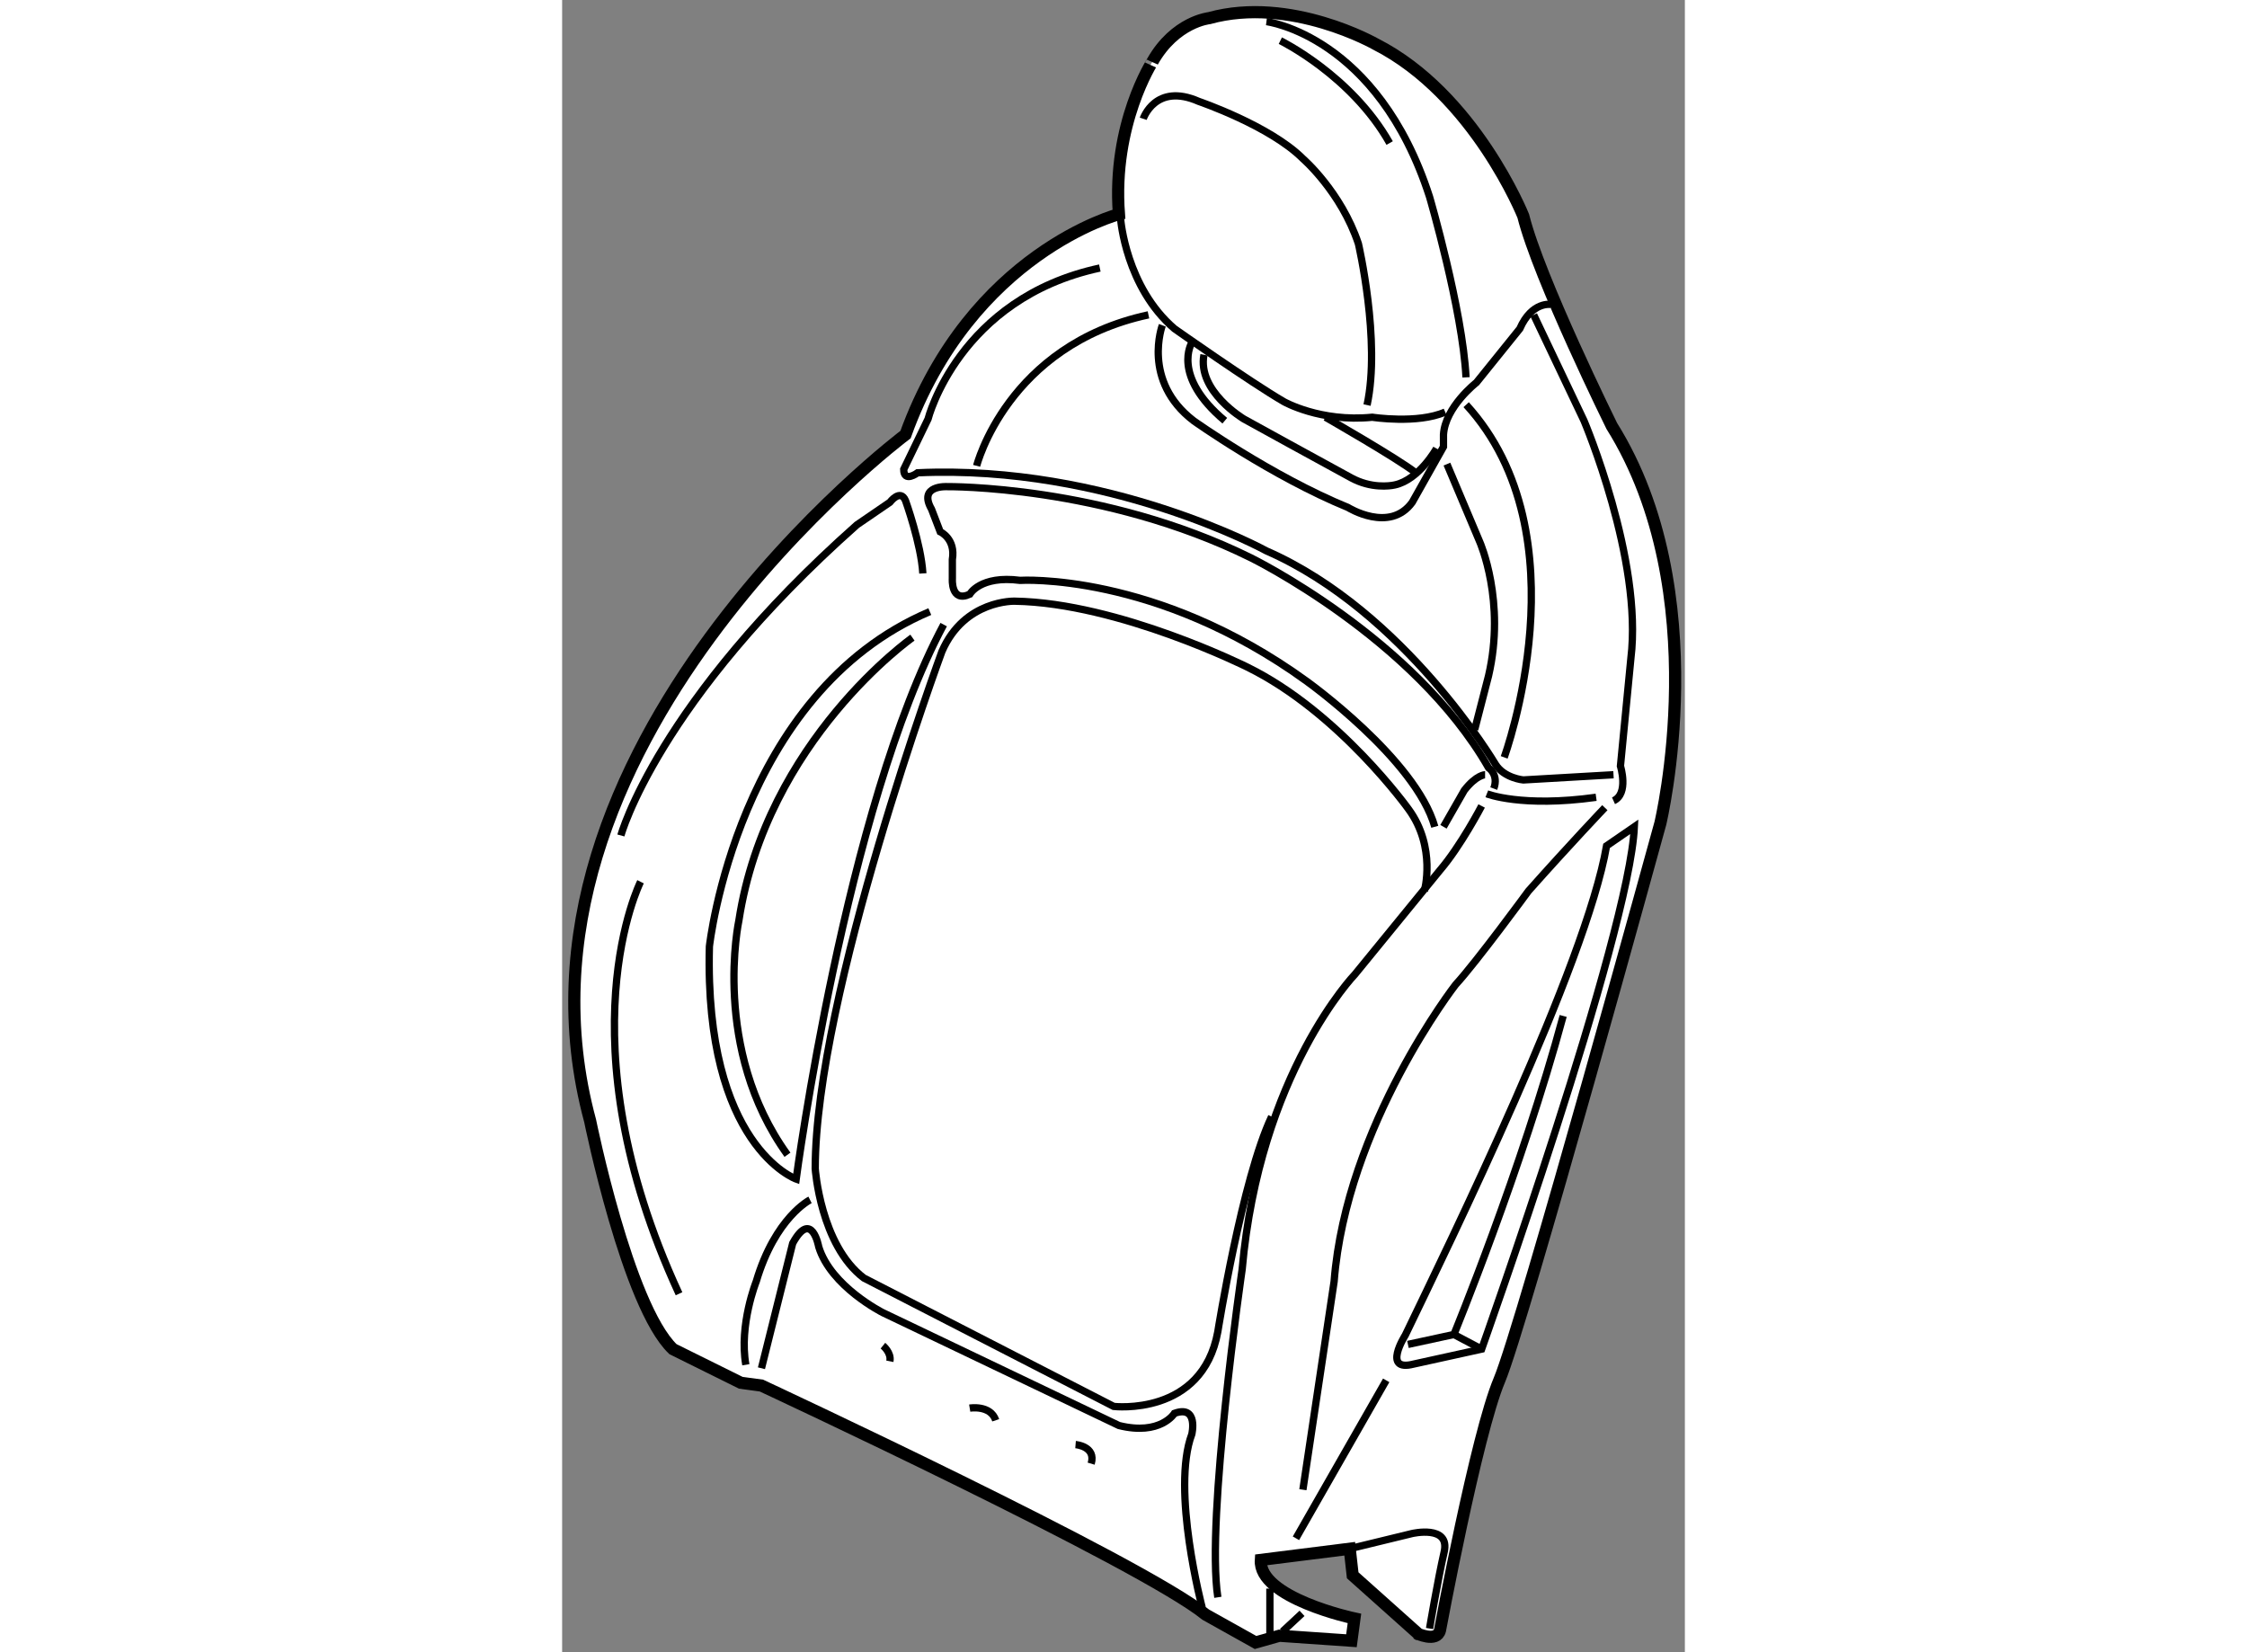
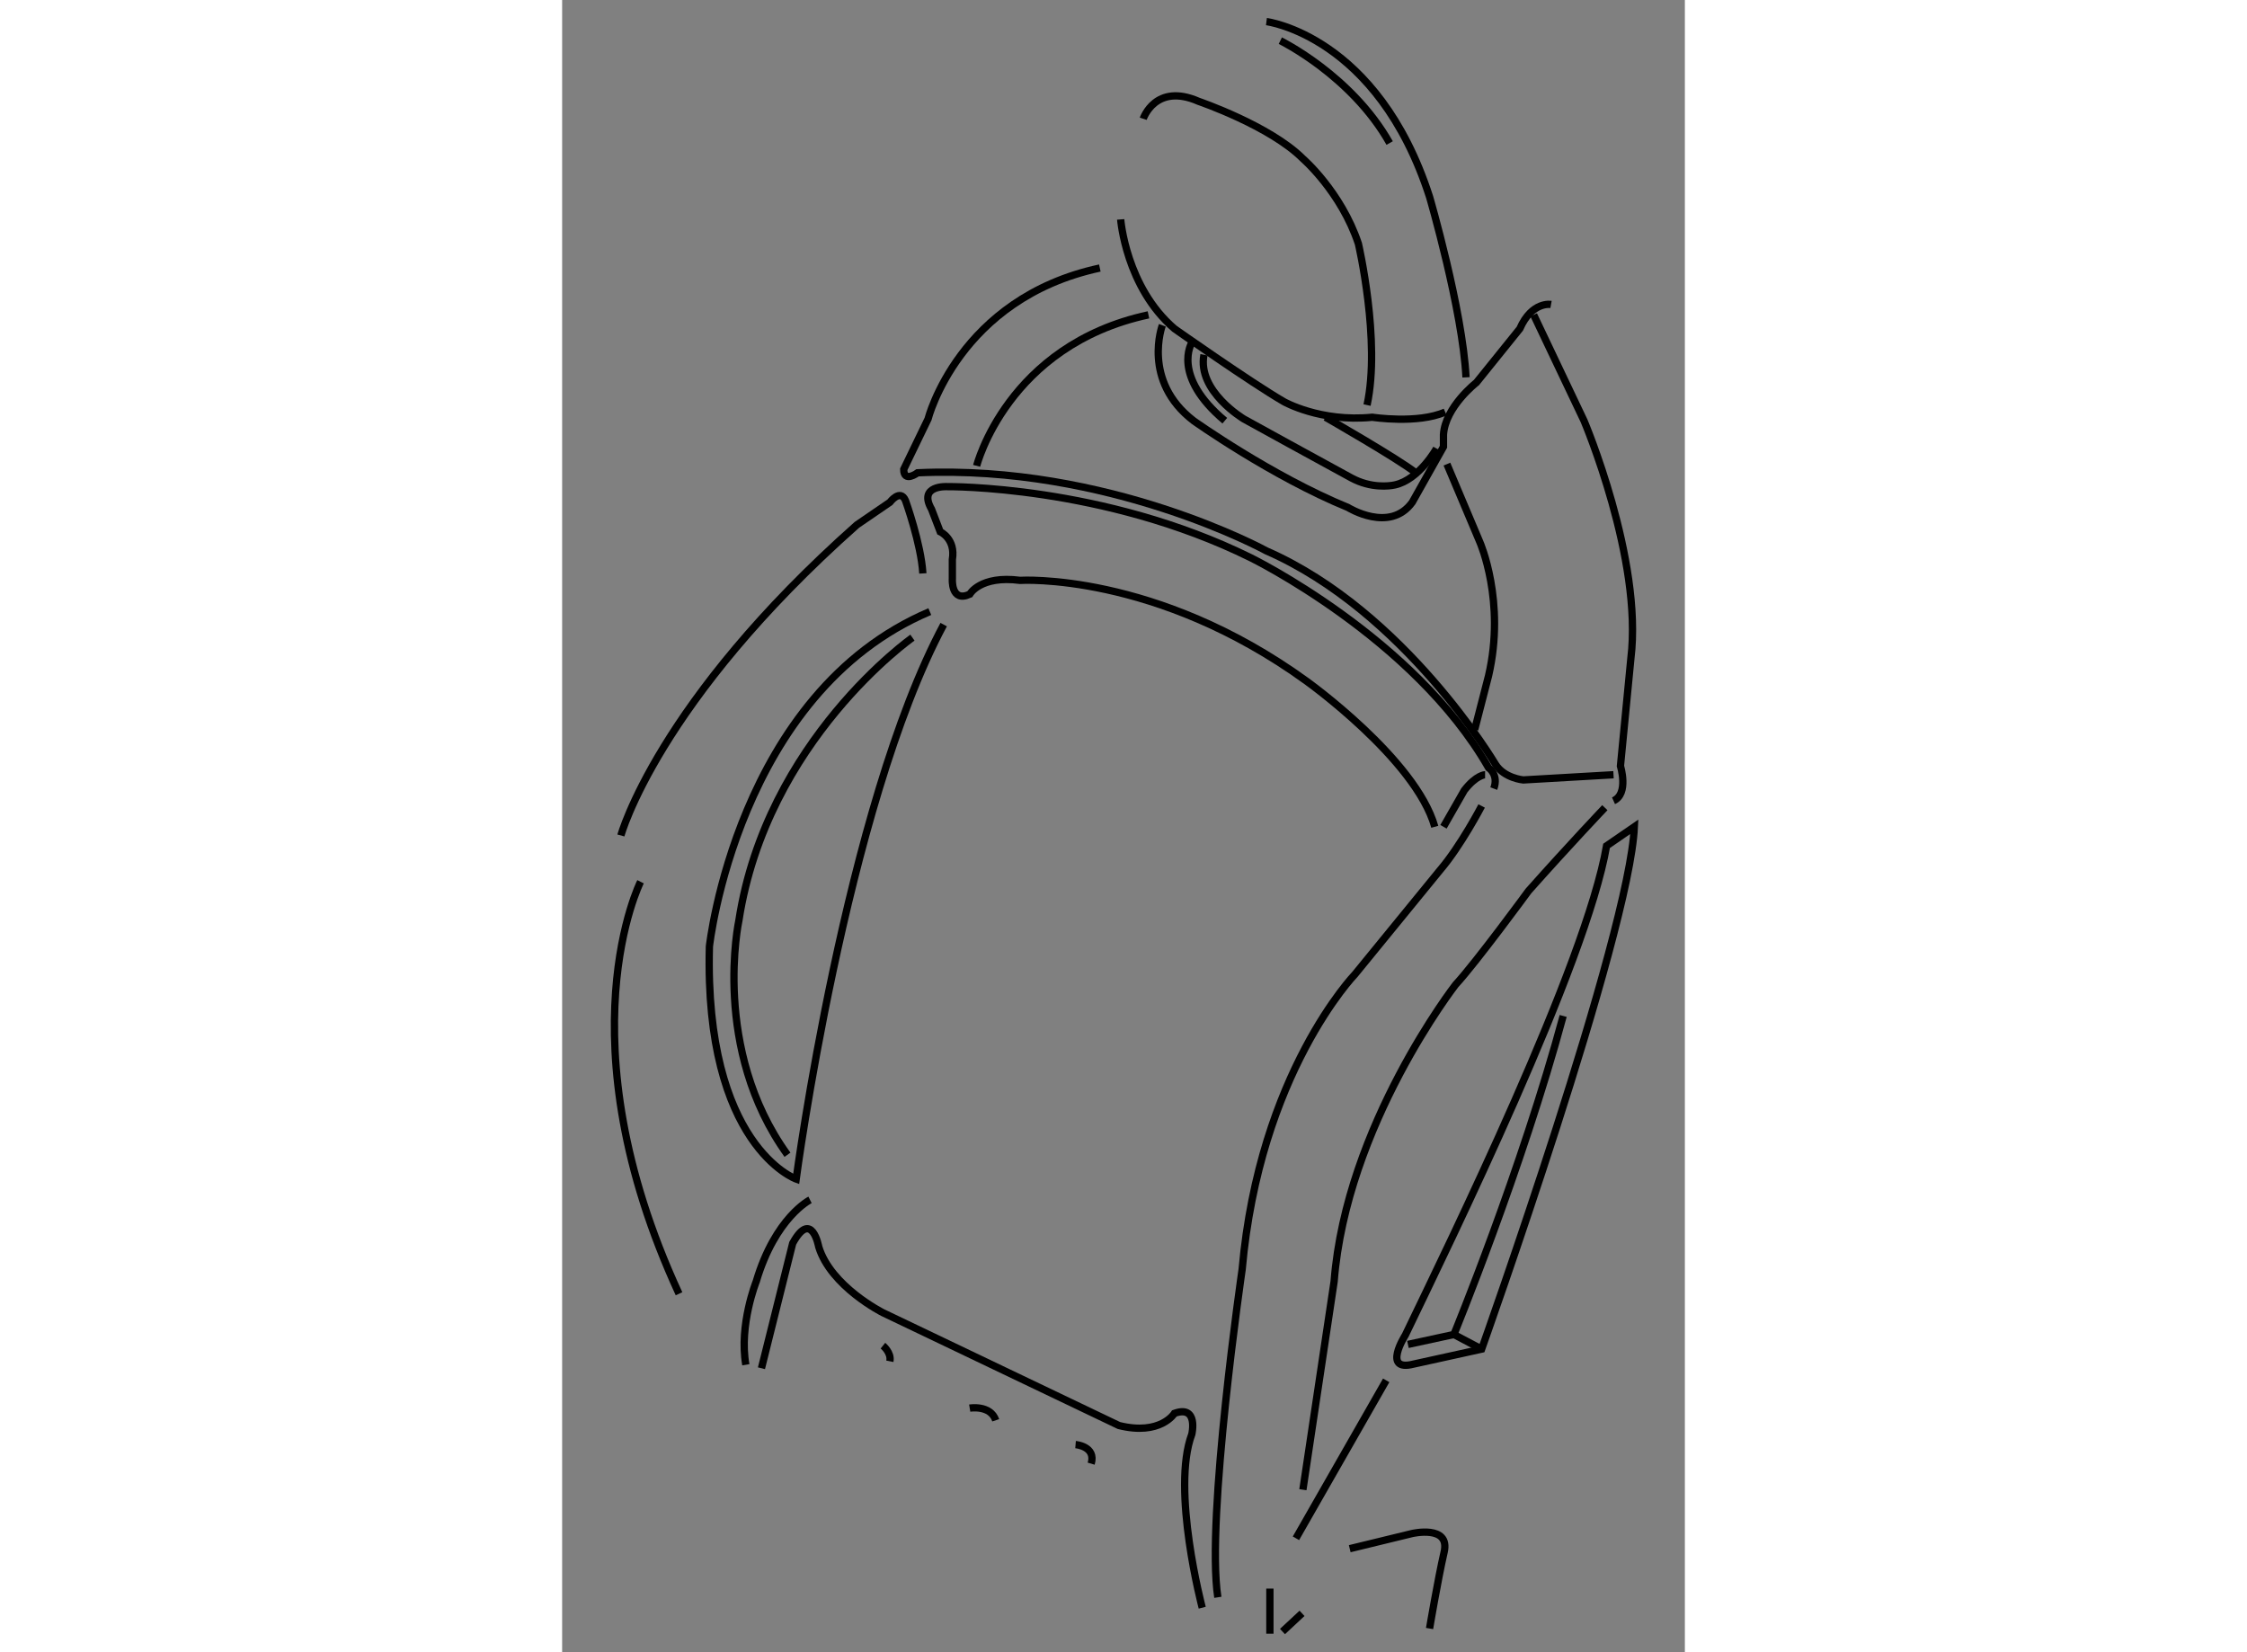
<svg xmlns="http://www.w3.org/2000/svg" version="1.1" x="0px" y="0px" width="244.8px" height="180px" viewBox="71.838 30.209 46.162 67.932" enable-background="new 0 0 244.8 180" xml:space="preserve">
  <rect x="71.838" y="30.209" width="46.162" height="67.932" fill="#808080" stroke="none" />
  <g>
-     <path fill="#FFFFFF" stroke="#000000" stroke-width="0.5" d="M94.731,39.016c0,0-6.064,1.569-8.775,9.062    c0,0-17.124,12.843-12.967,28.214c0,0,1.541,7.595,3.405,9.388l2.791,1.383l0.848,0.115c0,0,15.626,7.277,18.266,9.418    l2.049,1.145l0.98-0.277l2.963,0.205l0.123-0.916c0,0-3.959-0.84-3.848-2.408l3.654-0.459l0.122,1.092l2.743,2.451l-0.125-0.07    c0,0,0.84,0.404,0.971-0.119c0,0,1.496-8.047,2.44-10.284c0.945-2.239,6.621-22.895,6.621-22.895s2.283-9.49-1.998-16.339    c0,0-2.997-6.065-3.639-8.633c0,0-1.998-4.995-6.065-7.064c0,0-3.496-1.998-6.85-1.07c0,0-1.4,0.143-2.328,1.784    C96.113,32.737,94.446,35.306,94.731,39.016z" />
    <path fill="none" stroke="#000000" stroke-width="0.3" d="M87.526,55.89c-4.033,7.528-6.066,22.797-6.066,22.797    s-3.781-1.356-3.567-9.561c0,0,1.142-10.417,9.062-13.771" />
-     <path fill="none" stroke="#000000" stroke-width="0.3" d="M110.571,61.349c0,0,3.354-9.133-1.563-14.501" />
    <path fill="none" stroke="#000000" stroke-width="0.3" d="M88.881,49.362c0,0,1.26-4.958,7.064-6.208" />
    <path fill="none" stroke="#000000" stroke-width="0.3" d="M75.062,66.463c0,0-3.261,6.457,1.582,16.94" />
    <path fill="none" stroke="#000000" stroke-width="0.3" d="M106.84,86.296l2.804-0.617c0,0,6.079-17.035,6.279-21.477l-1.142,0.785    c-0.842,4.875-6.434,16.29-8.277,20.121C106.504,85.108,105.534,86.628,106.84,86.296z" />
    <path fill="none" stroke="#000000" stroke-width="0.3" d="M112.997,71.98c-1.706,6.322-4.493,13.097-4.493,13.097l-1.89,0.409" />
    <line fill="none" stroke="#000000" stroke-width="0.3" x1="108.504" y1="85.077" x2="109.644" y2="85.679" />
    <path fill="none" stroke="#000000" stroke-width="0.3" d="M104.221,93.885l2.553-0.621c0,0,1.59-0.379,1.328,0.76    c-0.261,1.137-0.599,3.143-0.599,3.143" />
    <path fill="none" stroke="#000000" stroke-width="0.3" d="M114.71,63.417c0,0-1.428,1.499-3.14,3.425c0,0-2.141,2.925-2.997,3.853    c0,0-4.495,5.779-4.994,12.201l-1.284,8.563" />
    <line fill="none" stroke="#000000" stroke-width="0.3" x1="105.72" y1="86.963" x2="102.009" y2="93.457" />
    <line fill="none" stroke="#000000" stroke-width="0.3" x1="100.938" y1="95.525" x2="100.938" y2="97.381" />
    <path fill="none" stroke="#000000" stroke-width="0.3" d="M111.784,43.154l2.069,4.353c0,0,2.426,5.708,1.927,9.775l-0.429,4.424    c0,0,0.357,1.141-0.285,1.427" />
    <path fill="none" stroke="#000000" stroke-width="0.3" d="M108.217,49.291l1.355,3.21c0,0,1.07,2.427,0.356,5.495l-0.57,2.211" />
    <path fill="none" stroke="#000000" stroke-width="0.3" d="M115.066,62.063l-3.71,0.214c0,0-0.785-0.071-1.142-0.642    c0,0-3.711-6.279-9.419-8.776c0,0-6.492-3.567-14.341-3.211c0,0-0.571,0.428-0.571-0.143l1-2.069c0,0,1.259-4.957,7.063-6.207" />
    <path fill="none" stroke="#000000" stroke-width="0.3" d="M74.254,64.56c0,0,1.499-5.494,9.704-12.772l1.355-0.927    c0,0,0.428-0.571,0.642-0.072c0,0,0.643,1.784,0.714,2.997" />
    <path fill="none" stroke="#000000" stroke-width="0.3" d="M107.718,64.203c-0.785-2.782-5.28-5.993-5.28-5.993    c-6.208-4.495-11.773-4.139-11.773-4.139c-1.641-0.214-2.068,0.571-2.068,0.571C87.811,54.999,87.882,54,87.882,54v-0.785    c0.143-0.856-0.499-1.142-0.499-1.142l-0.357-0.928c-0.571-0.999,0.643-0.927,0.643-0.927s6.421-0.072,12.486,2.925    c0,0,6.707,3.282,9.774,8.634c0,0,0.429,0.286,0.214,0.856" />
-     <path fill="none" stroke="#000000" stroke-width="0.3" d="M109.857,62.847c0,0,1.428,0.57,4.495,0.143" />
    <path fill="none" stroke="#000000" stroke-width="0.3" d="M109.786,62.063c0,0-0.356,0-0.855,0.642l-0.856,1.498" />
    <path fill="none" stroke="#000000" stroke-width="0.3" d="M109.644,63.347c0,0-0.855,1.641-1.712,2.64l-3.496,4.281    c0,0-3.925,4.067-4.638,12.13c0,0-1.499,10.275-1,13.486" />
-     <path fill="none" stroke="#000000" stroke-width="0.3" d="M107.289,66.842c0,0,0.5-1.783-0.642-3.353c0,0-2.854-3.996-6.636-5.851    c0,0-5.28-2.64-9.562-2.711c0,0-2.069-0.071-2.996,2.069c0,0-5.209,14.128-5.209,21.263c0,0,0.214,3.14,1.998,4.496l10.274,5.28    c0,0,3.639,0.427,4.28-3.068c0,0,1-6.279,2.213-8.847" />
    <path fill="none" stroke="#000000" stroke-width="0.3" d="M98.156,96.311c0,0-1.284-4.852-0.428-7.135    c0,0,0.285-1.213-0.714-0.856c0,0-0.571,0.927-2.283,0.5l-9.703-4.638c0,0-2.141-1.07-2.641-2.711c0,0-0.285-1.57-1.07-0.143    l-1.284,5.138" />
    <path fill="none" stroke="#000000" stroke-width="0.3" d="M86.241,56.426c0,0-5.994,4.209-7.136,11.63c0,0-1.142,5.28,1.998,9.632    " />
    <path fill="none" stroke="#000000" stroke-width="0.3" d="M82.031,79.543c0,0-1.427,0.713-2.212,3.354    c0,0-0.714,1.784-0.428,3.425" />
    <path fill="none" stroke="#000000" stroke-width="0.3" d="M85.028,85.537c0,0,0.356,0.286,0.285,0.643" />
    <path fill="none" stroke="#000000" stroke-width="0.3" d="M92.948,89.604c0,0,0.855,0.071,0.642,0.785" />
    <path fill="none" stroke="#000000" stroke-width="0.3" d="M88.596,88.105c0,0,0.855-0.143,1.07,0.5" />
    <path fill="none" stroke="#000000" stroke-width="0.3" d="M94.803,39.23c0,0,0.215,2.783,2.212,4.495c0,0,3.14,2.212,4.495,2.997    c0,0,1.498,0.856,3.639,0.642c0,0,1.855,0.286,2.997-0.214" />
    <path fill="none" stroke="#000000" stroke-width="0.3" d="M100.796,31.097c0,0,4.567,0.571,6.707,7.207    c0,0,1.356,4.637,1.499,7.42" />
    <path fill="none" stroke="#000000" stroke-width="0.3" d="M95.73,35.092c0,0,0.499-1.499,2.283-0.714c0,0,2.925,0.999,4.281,2.354    c0,0,1.569,1.356,2.283,3.497c0,0,0.928,3.996,0.356,6.635" />
    <path fill="none" stroke="#000000" stroke-width="0.3" d="M96.516,43.583c0,0-0.856,2.284,1.284,3.925c0,0,3.21,2.283,6.35,3.567    c0,0,1.713,1.07,2.641-0.214l1.284-2.283v-0.5c0.071-1.142,1.355-2.14,1.355-2.14l1.783-2.212c0.5-1.142,1.284-0.999,1.284-0.999" />
    <path fill="none" stroke="#000000" stroke-width="0.3" d="M107.788,48.649c0,0-0.713,1.284-1.712,1.498    c0,0-0.687,0.172-1.496-0.151c-0.095-0.038-0.19-0.082-0.287-0.134c-0.928-0.5-4.425-2.426-4.425-2.426s-1.926-1.142-1.641-2.64" />
    <path fill="none" stroke="#000000" stroke-width="0.3" d="M103.223,47.364c0,0,2.996,1.713,3.71,2.283" />
    <path fill="none" stroke="#000000" stroke-width="0.3" d="M97.729,44.296c0,0-0.856,1.356,1.355,3.211" />
    <path fill="none" stroke="#000000" stroke-width="0.3" d="M101.367,31.881c0,0,2.925,1.427,4.495,4.209" />
    <line fill="none" stroke="#000000" stroke-width="0.3" x1="101.456" y1="97.291" x2="102.259" y2="96.543" />
  </g>
</svg>